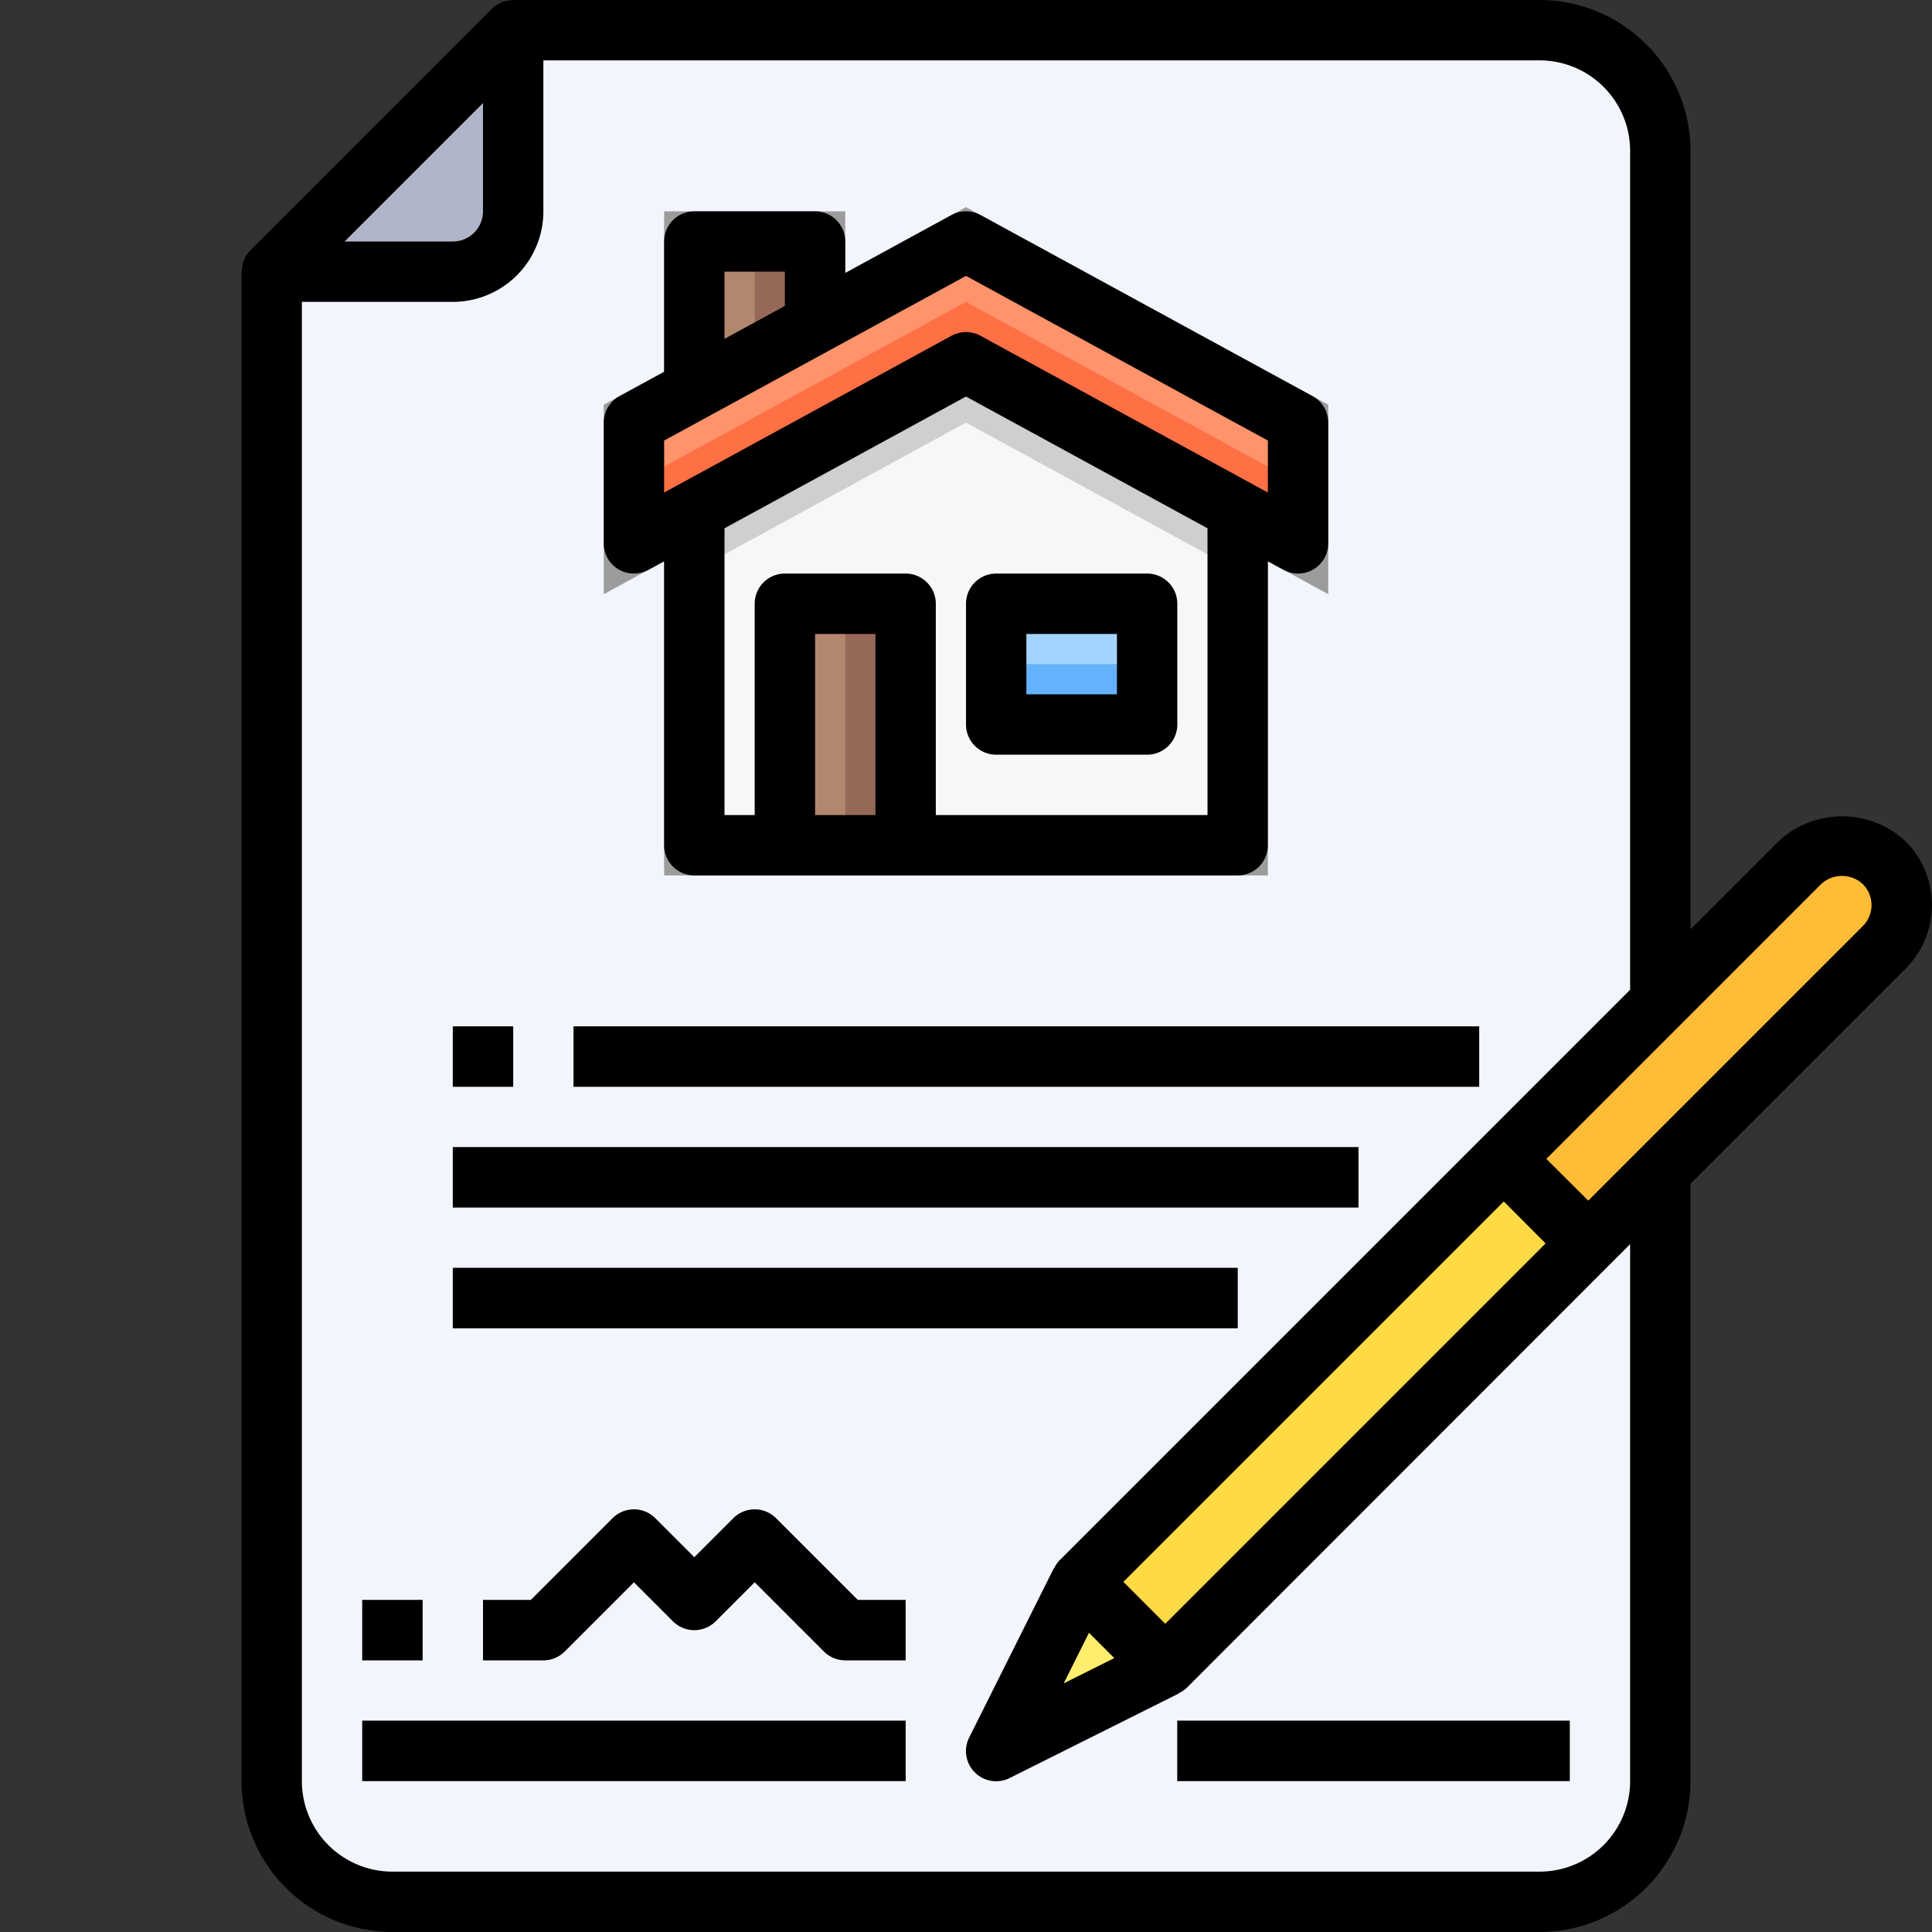
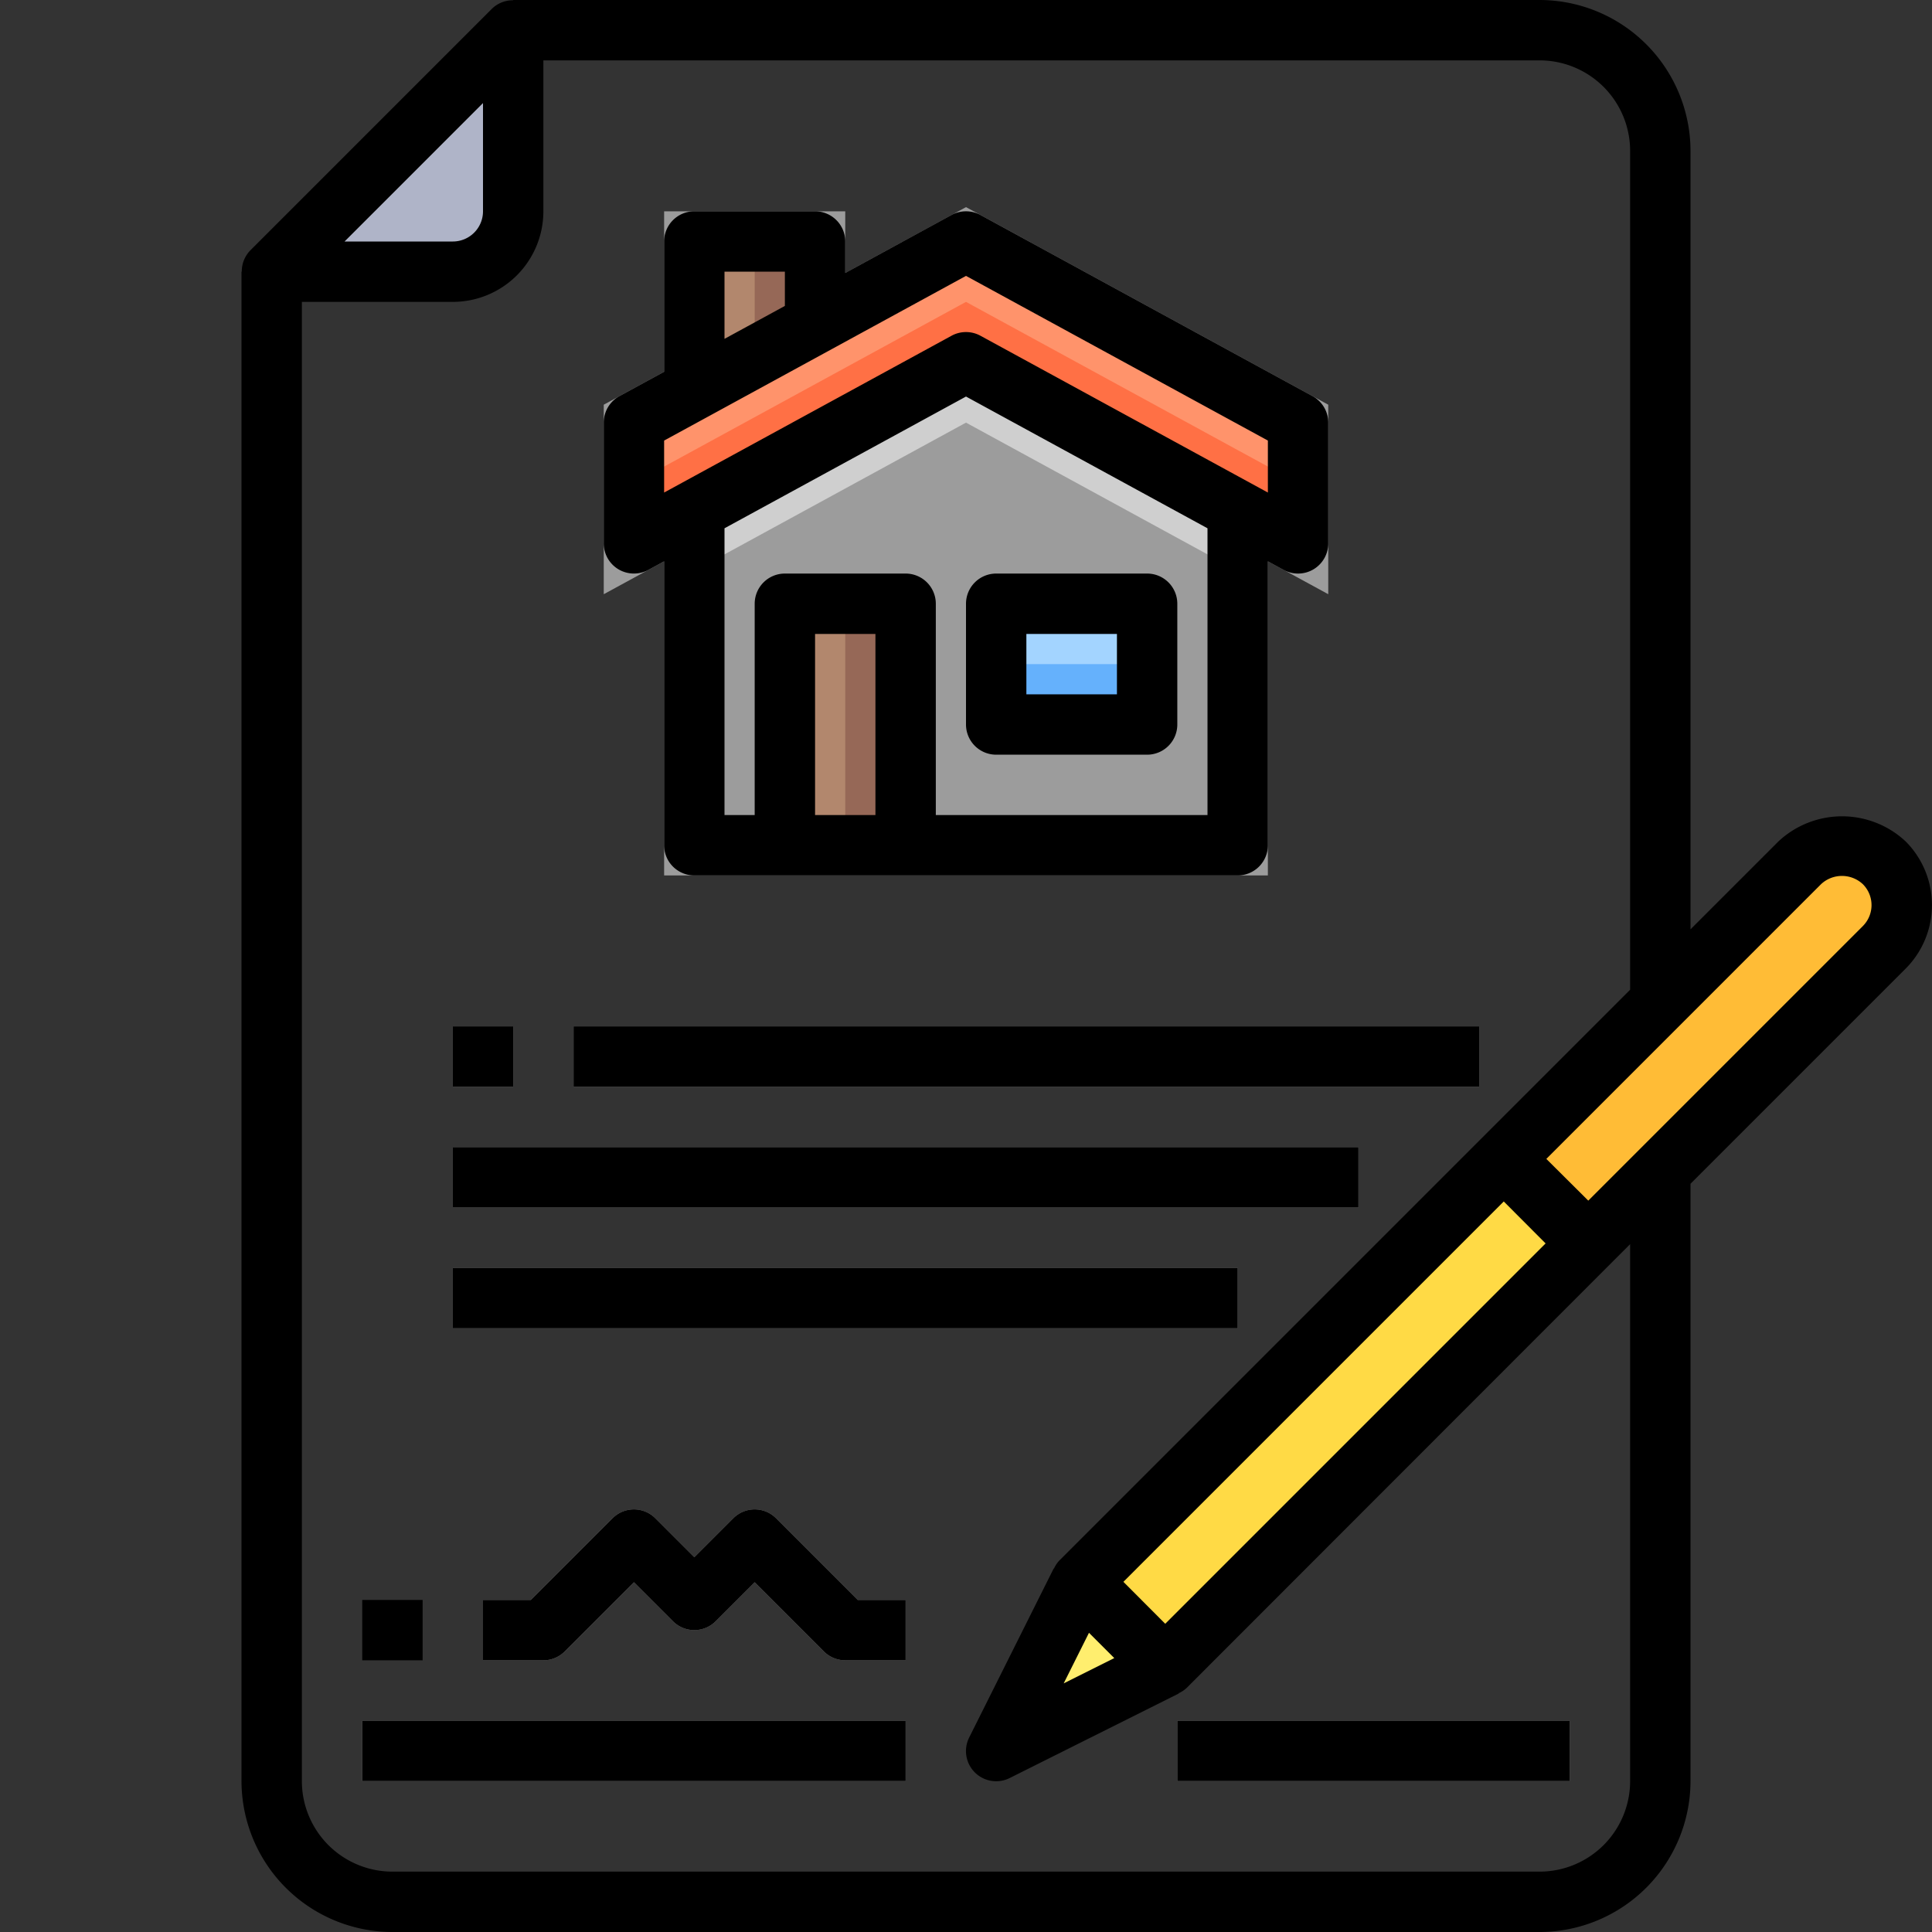
<svg xmlns="http://www.w3.org/2000/svg" id="_01-Contract" data-name="01-Contract" viewBox="0 0 64 64">
  <rect x="0" y="0" width="64" height="64" fill="#333333" stroke="none" />
  <path d="M17,1V7a2.006,2.006,0,0,1-2,2H9Z" style="fill:#afb4c8" />
-   <path d="M55,5V59a4,4,0,0,1-4,4H13a4,4,0,0,1-4-4V9h6a2.006,2.006,0,0,0,2-2V1H51A4,4,0,0,1,55,5Z" style="fill:#f2f6fc" />
  <path d="M42,29H22V18.594l-2,1.09V13.406l2-1.09V7h6V9.044l4-2.183,12,6.545v6.278l-2-1.09Z" style="fill:#9c9c9c" />
  <rect x="26" y="20" width="4" height="8" style="fill:#b2876d" />
  <rect x="28" y="20" width="2" height="8" style="fill:#966857" />
  <polygon points="27 8 27 10.73 23 12.91 23 8 27 8" style="fill:#966857" />
  <polygon points="25 8 23 8 23 12.91 25 11.82 25 8" style="fill:#b2876d" />
  <rect x="33" y="20" width="5" height="4" style="fill:#a3d4ff" />
  <rect x="33" y="22" width="5" height="2" style="fill:#65b1fc" />
-   <path d="M38,20H33v4h5Zm3-3.09V28H30V20H26v8H23V16.91L32,12Z" style="fill:#f7f7f7" />
  <polygon points="32 12 23 16.91 23 18.91 32 14 41 18.91 41 16.91 32 12" style="fill:#cfcfcf" />
  <polygon points="27 10.73 32 8 43 14 43 18 41 16.91 32 12 23 16.91 21 18 21 14 23 12.91 27 10.73" style="fill:#ff936b" />
  <polygon points="32 10 23 14.91 21 16 21 18 23 16.91 32 12 41 16.91 43 18 43 16 41 14.91 32 10" style="fill:#ff7045" />
  <rect x="12" y="57" width="18" height="2" style="fill:#9c9c9c" />
  <rect x="15" y="34" width="2" height="2" style="fill:#9c9c9c" />
  <rect x="19" y="34" width="30" height="2" style="fill:#9c9c9c" />
  <rect x="15" y="38" width="30" height="2" style="fill:#9c9c9c" />
-   <rect x="12" y="53" width="2" height="2" style="fill:#9c9c9c" />
  <path d="M30,55H28a1,1,0,0,1-.707-.293L25,52.414l-1.293,1.293a1,1,0,0,1-1.414,0L21,52.414l-2.293,2.293A1,1,0,0,1,18,55H16V53h1.586l2.707-2.707a1,1,0,0,1,1.414,0L23,51.586l1.293-1.293a1,1,0,0,1,1.414,0L28.414,53H30Z" style="fill:#9c9c9c" />
  <rect x="15" y="42" width="26" height="2" style="fill:#9c9c9c" />
  <rect x="39" y="57" width="13" height="2" style="fill:#9c9c9c" />
  <polygon points="38.6 55.2 33 58 35.8 52.4 38.6 55.2" style="fill:#ffee6e" />
  <path d="M62.42,28.58a1.986,1.986,0,0,1,0,2.8L54.9,38.9l-2.29,2.29-2.8-2.8L55.1,33.1l4.52-4.52a1.98,1.98,0,0,1,2.8,0Z" style="fill:#ffbc36" />
  <rect x="34.298" y="44.815" width="19.813" height="3.96" transform="translate(-20.142 44.964) rotate(-45)" style="fill:#ffda45" />
  <path d="M63.127,27.873a3.085,3.085,0,0,0-4.214,0L56,30.786V5a5.006,5.006,0,0,0-5-5H17V.009a.987.987,0,0,0-.707.284l-8,8A1,1,0,0,0,8.009,9H8V59a5.006,5.006,0,0,0,5,5H51a5.006,5.006,0,0,0,5-5V39.214l7.127-7.127A2.983,2.983,0,0,0,63.127,27.873ZM16,3.414V7a1,1,0,0,1-1,1H11.414ZM54,59a3,3,0,0,1-3,3H13a3,3,0,0,1-3-3V10h5a3,3,0,0,0,3-3V2H51a3,3,0,0,1,3,3V32.786L35.093,51.693a.96.96,0,0,0-.177.265l-.011,0-2.8,5.6A1,1,0,0,0,33.447,58.9l5.6-2.8,0-.011a.96.96,0,0,0,.265-.177L54,41.214ZM36.074,54.088l.838.838-1.676.838Zm1.14-1.688,12.6-12.6L51.2,41.19l-12.6,12.6Zm24.5-21.727-9.1,9.1L51.224,38.39l9.1-9.1a1.014,1.014,0,0,1,1.386,0A.981.981,0,0,1,61.713,30.673Z" />
  <rect x="12" y="57" width="18" height="2" />
  <rect x="15" y="34" width="2" height="2" />
  <rect x="19" y="34" width="30" height="2" />
  <rect x="15" y="38" width="30" height="2" />
  <rect x="12" y="53" width="2" height="2" />
  <path d="M25.707,50.293a1,1,0,0,0-1.414,0L23,51.586l-1.293-1.293a1,1,0,0,0-1.414,0L17.586,53H16v2h2a1,1,0,0,0,.707-.293L21,52.414l1.293,1.293a1,1,0,0,0,1.414,0L25,52.414l2.293,2.293A1,1,0,0,0,28,55h2V53H28.414Z" />
  <rect x="15" y="42" width="26" height="2" />
  <rect x="39" y="57" width="13" height="2" />
  <path d="M20.489,18.86a1.007,1.007,0,0,0,.99.018L22,18.594V28a1,1,0,0,0,1,1H41a1,1,0,0,0,1-1V18.594l.521.284A1,1,0,0,0,44,18V14a1,1,0,0,0-.521-.878l-11-6a1,1,0,0,0-.958,0L28,9.043V8a1,1,0,0,0-1-1H23a1,1,0,0,0-1,1v4.316l-1.479.806A1,1,0,0,0,20,14v4A1,1,0,0,0,20.489,18.86ZM29,27H27V21h2Zm11,0H31V20a1,1,0,0,0-1-1H26a1,1,0,0,0-1,1v7H24V17.5l8-4.364L40,17.5ZM24,9h2v1.134l-2,1.091Zm-2,5.594,1.479-.806L32,9.139l10,5.455v1.722l-9.521-5.194a1,1,0,0,0-.958,0L22,16.316Z" />
  <path d="M32,24a1,1,0,0,0,1,1h5a1,1,0,0,0,1-1V20a1,1,0,0,0-1-1H33a1,1,0,0,0-1,1Zm2-3h3v2H34Z" />
</svg>